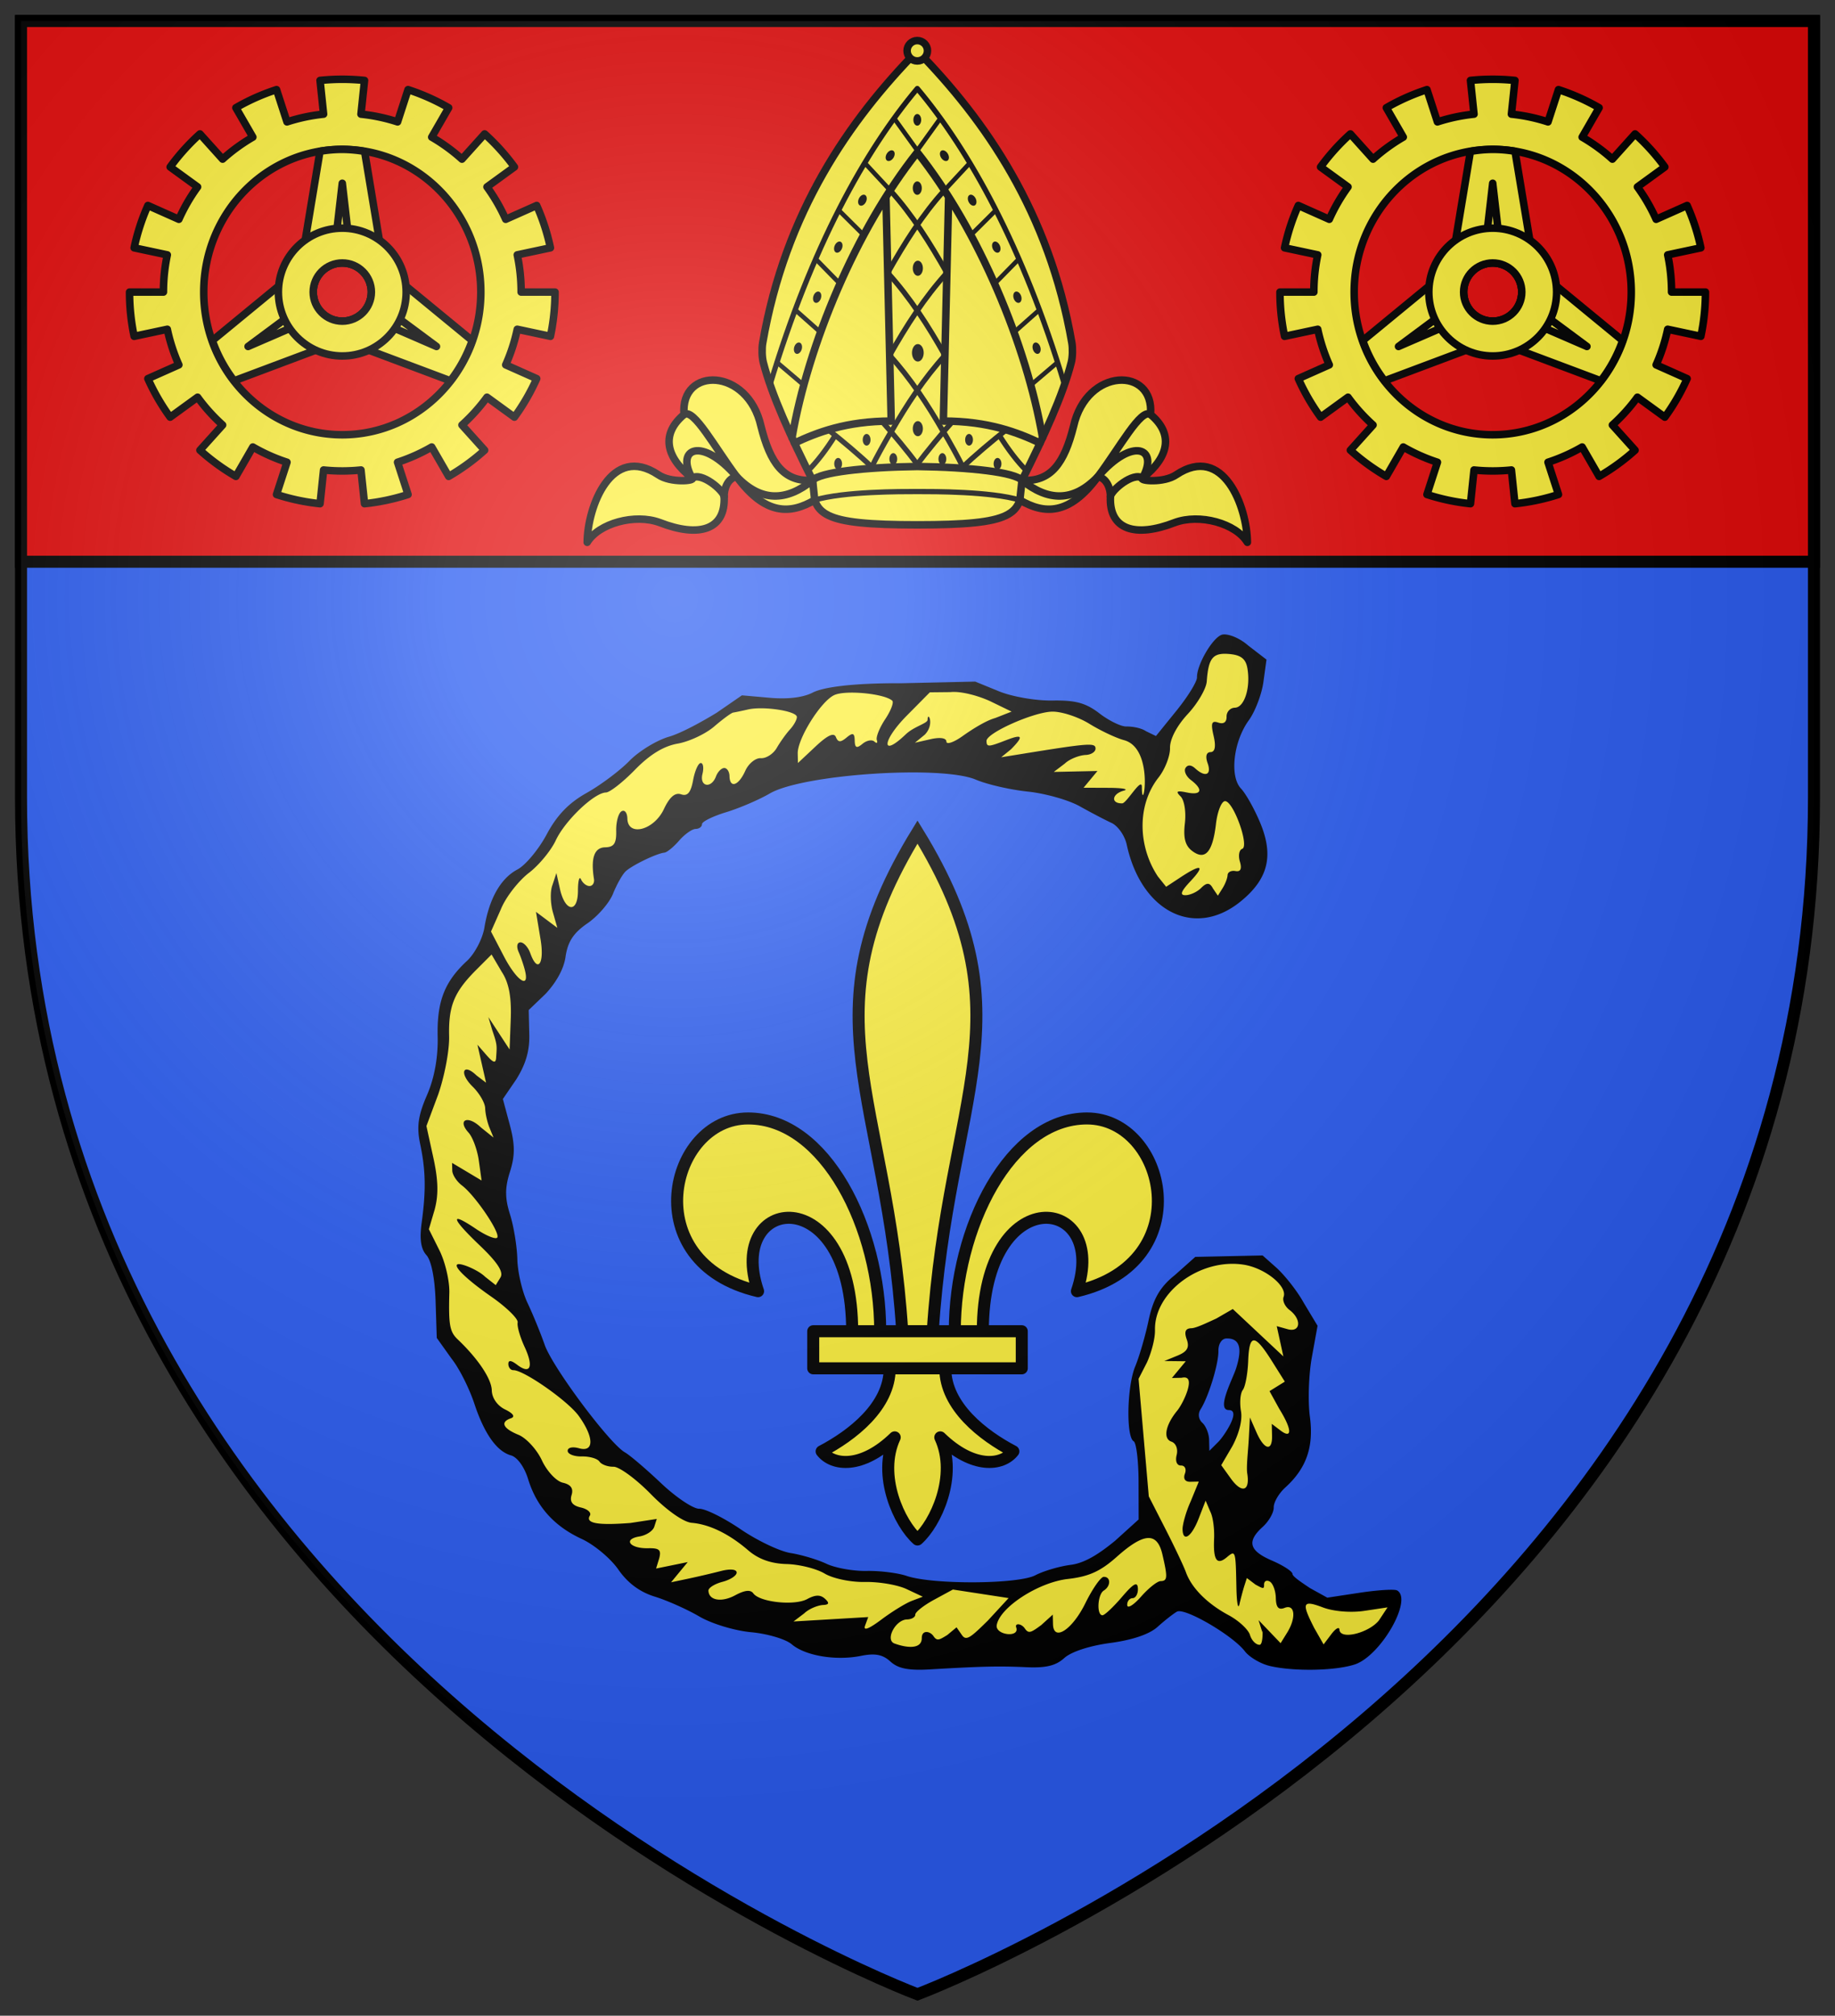
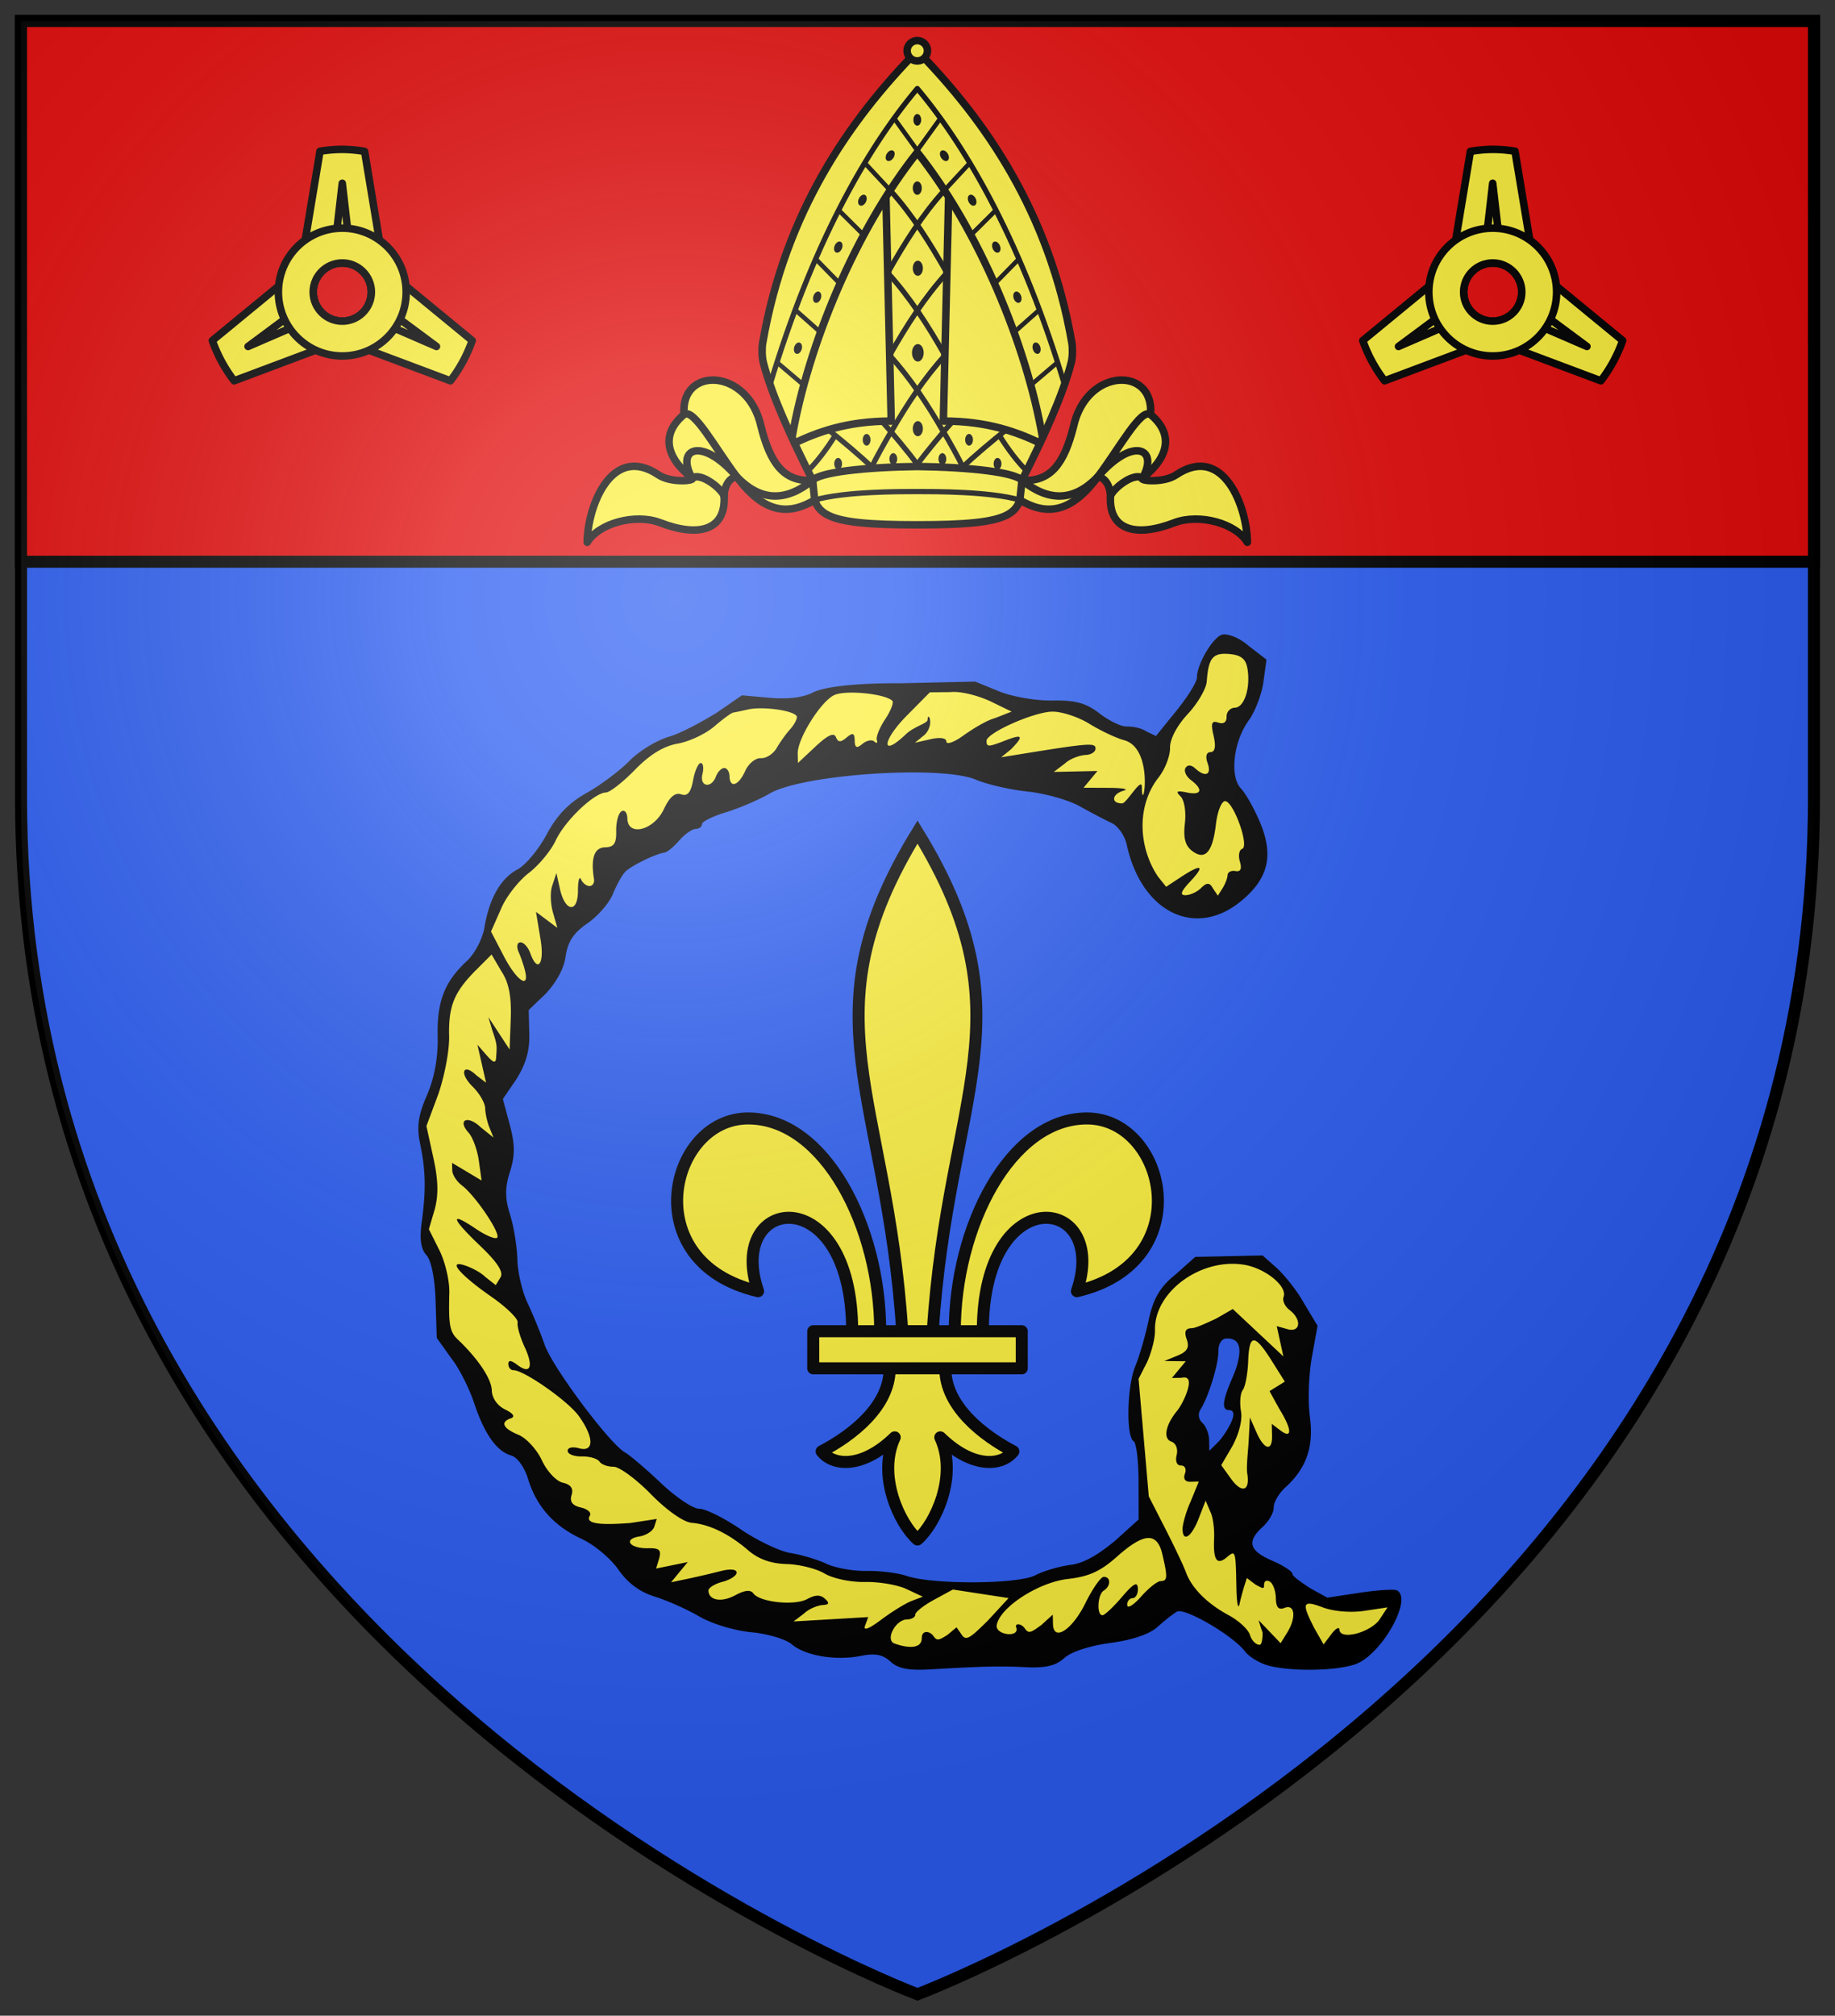
<svg xmlns="http://www.w3.org/2000/svg" xmlns:xlink="http://www.w3.org/1999/xlink" height="671.027" width="611">
  <rect width="100%" height="100%" fill="#333333" stroke="none" />
  <defs>
    <radialGradient id="d" cx="-80" cy="-80" gradientUnits="userSpaceOnUse" r="405" gradientTransform="translate(-.833 -26.163)">
      <stop offset="0" stop-color="#fff" stop-opacity=".31" />
      <stop offset=".19" stop-color="#fff" stop-opacity=".25" />
      <stop offset=".6" stop-color="#6b6b6b" stop-opacity=".125" />
      <stop offset="1" stop-opacity=".125" />
    </radialGradient>
    <path id="c" d="M-298.5-298.5h597V-40C298.5 246.2 0 358.39 0 358.39S-298.5 246.2-298.5-40Z" />
  </defs>
  <g transform="translate(.833 26.163)">
    <path d="M-298.5-298.5h597V-40C298.5 246.2 0 358.39 0 358.39S-298.5 246.2-298.5-40Z" style="fill:#2b5df2;stroke:#000;stroke-width:4;stroke-miterlimit:4;stroke-dasharray:none" transform="translate(304.667 279.337)" />
    <path d="M-298.5-298.5h597v180h-597z" fill="#e20909" stroke="#000" stroke-width="2.992" style="stroke-width:4;stroke-miterlimit:4;stroke-dasharray:none" transform="translate(304.667 279.337)" />
    <path style="fill:#fcef3c;fill-opacity:1;stroke:#000;stroke-width:4;stroke-linejoin:miter;stroke-miterlimit:4;stroke-dasharray:none" d="M299.58 417c-5.157-79.333-32.705-104.66 5.087-166.167 37.792 61.506 10.243 86.834 5.087 166.167z" />
    <path style="display:inline;fill:#fcef3c;stroke:#000;stroke-width:4;stroke-linejoin:round;stroke-miterlimit:4;stroke-dasharray:none" d="M269.95 417h69.434v12.354h-69.435zm25.462 12.354c0 12.716-12.607 22.38-22.666 27.646 3.692 4.775 13.356 5.979 24.333-4.667-5.943 12.793 1.632 28.784 7.588 34 5.955-5.216 13.53-21.207 7.587-34 10.977 10.646 20.641 9.442 24.334 4.667-10.06-5.265-22.667-14.93-22.667-27.646zM292.246 417c0-34.629-18.352-70.833-44-70.833-26.347 0-37.522 47.973 3.333 57.5-10.953-32 31.333-37.395 31.333 13.333zm24.842 0c0-34.629 18.352-70.833 44-70.833 26.346 0 37.521 47.973-3.334 57.5 10.954-32-31.333-37.395-31.333 13.333Z" />
    <path style="fill:#fcef3c;fill-opacity:1;stroke:none;stroke-width:3;stroke-linejoin:round" d="M407.143 190.582c-1.534.011-3.24.29-4.11.9-1.583 1.11-2.922 5.363-2.94 8.12-.015 2.557-2.43 7.004-6.84 11.996-2.963 3.355-5.179 7.916-5.587 11.65-.36 3.288-1.021 4.904-3.916 9.32a32.674 32.674 0 0 0-3.01 5.764l.285-.89c.724-2.253.1-8.435-1.045-11.47-1.556-4.128-2.961-5.329-8.24-7.464-2.5-1.011-6.188-2.789-8.197-3.947-4.818-2.78-10.378-4.668-13.938-4.668-3.542 0-9.563 1.899-15.636 4.855-5.054 2.46-8.016 4.495-7.172 6.695.784 2.043 2.707 1.558 7.445-.136 1.182-.423 1.795-.564 2.477-.737-.358.417-.637.774-1.254 1.39-1.592 1.593-4.747 4.667-1.692 4.667.229 0 6.048-.86 12.735-1.897 10.568-1.637 14.88-2.047 16.158-1.71-.083.25-.683.949-2.42 1.187-2.932.402-6.083 1.952-8.574 4.162l-4.09 3.631 9.898-.35c2.014-.07 3.63-.087 4.885-.078-.309.384-.547.698-.933 1.15l-3.637 4.257 8.088.066a54.5 54.5 0 0 1 5.117.262c-1.526 1.066-2.432 2.414-1.242 3.847 1.816 2.188 4.095.874 6.967-2.396a40.377 40.377 0 0 1 1.738-1.858l.039 1.657 2.055.297c-2.257 5.943-2.5 12.223-.649 18.82.74 2.633 3.96 8.805 5.596 10.66l1.736 1.965 5.584-3.54c1.68-1.064 2.246-1.255 3.18-1.732-.362.449-.524.723-1.053 1.319-2.363 2.66-3.902 4.658-2.69 5.87 1.535 1.535 5.208-.09 7.852-2.296 1.275-1.064 1.238-1.127 2.344.545.688 1.039 1.468 2.361 2.262 2.361.471 0 .858-.374.953-.482.732-.836 2.627-4.547 2.924-5.783.387-1.615.648-1.75 1.781-1.75 2.897 0 3.181-1.331 2.518-4.688-.365-1.843-.318-1.892.406-2.871 1.045-1.414 1.22-2.331.91-4.193-.857-5.137-4.339-12.878-6.86-13.364-2.306-.444-3.366 3.165-4.402 9.022-1.01 5.713-2.198 8.226-3.312 8.619-.616.217-1.638-.113-3.317-1.65l-1.416-1.3-.22-6.622c-.214-6.408-.345-7.53-1.506-9.1-.03-.04-.041-.067-.07-.107.434.022.813.032 1.35.086 2.274.228 4.195.296 4.733-1.077.495-1.261-.724-2.705-2.386-4.463-2.37-2.506-2.238-3.033-1.823-3.255.128-.069.33-.142 1.858.879 1.193.797 2.867 1.556 3.76 1.437 1.986-.265 1.95-1.628 1.545-5.738-.097-.985-.119-.883.609-1.239.68-.332 1.446-.685 1.703-1.656.178-.673.066-1.648-.111-3.207-.334-2.937-.465-4.246-.373-4.806l.06-.006c.136-.01.282-.013.469-.02.915-.032 1.88-.081 2.234-.125 1.075-.132 1.628-1.746 1.948-2.941.419-1.567.415-1.53 1.744-1.928 2.852-.855 4.142-2.97 4.982-7.088.687-3.365.352-7.981-.92-9.922-.515-.787-1.809-1.759-2.802-2.174-1.242-.519-2.985-.744-4.545-.732zm-98.659 12.711-6.19 6.33c-5.673 5.802-7.655 8.263-8.425 10.805-.428 1.414 0 2.427 1.606 2.427 1.392 0 3.053-1.206 6.115-3.904.912-.804 2.752-2.004 4.094-2.662.57-.28 1.136-.664 1.673-1.045-.227 1.256-.809 2.462-2.05 3.346-.816.58-2.474 1.754-1.42 2.808.618.619 2.42.146 3.97-.224 3.805-.908 4.98-.707 5.52-.112 1.655 1.83 3 1.134 8.264-2.283 4.523-2.936 7.321-4.367 11.517-5.904l5.4-1.979-7.27-3.498c-6.557-3.155-10.512-4.105-17.202-4.105zm-27.779.281c-1.738.137-3.408.464-4.414.985-3.317 1.715-9.205 9.791-11.375 15.336-.57 1.458-1.047 3.835-1.047 5.267v4.793l5.578-5.088c5.03-4.586 6.673-5.47 7-5.299.022.012.122.084.276.371 1.109 2.073 2.77 1.73 5.101.147.368-.25.637-.41.871-.533a6.6 6.6 0 0 1 .03.636c0 3.069 1.962 3.806 4.457 1.961.893-.66 1.262-.749 2.27-.586 1.626.264 3.254-.007 2.538-1.87l.057.322a.08.08 0 0 1 .002-.01c0-.005 0-.01.002-.016 0-.007.004-.016.006-.025l.008-.034.012-.046.013-.06c.259-.948 1.271-3.303 2.582-5.882 2.904-5.714 3.425-6.692 1.77-7.902-2.721-1.99-10.52-2.877-15.737-2.467zm-27.055 5.137c-1.735-.064-3.457 0-4.855.238-5.591.956-6.914 1.523-10.947 4.727-4.288 3.405-8.853 5.71-13.473 6.83-5.238 1.27-8.499 3.335-14.896 9.26-3.165 2.93-6.711 5.74-7.553 6.138-1.118.529-3.003 1.422-4.188 1.987-4.646 2.212-11.61 9.784-14.927 16.09-1.024 1.945-3.136 4.46-7.325 8.675-6.862 6.908-8.633 9.356-11.611 16.073l-2.316 5.224 3.398 6.485c1.75 3.34 3.997 7.036 5.092 8.294.876 1.007 1.803 1.797 2.5 2.084 1.824.752 2.724-.777 2.54-2.654-.098-1.015-.794-3.52-1.54-5.726-1.09-3.225-1.028-3.642-.908-3.805.01-.014.697.056 2.365 3.402.743 1.491 1.508 2.625 2.152 3.149 1.684 1.368 2.937-.089 3.196-2.059.232-1.775.047-4.828-.588-8.777-.384-2.386-.526-3.421-.69-4.545.368.255.711.484 1.143.81 1.561 1.182 3.04 2.2 3.642 2.356.125.032.665.145 1.09-.28.655-.654.136-2.409-.281-3.845-1.215-4.18-1.31-7.283-.418-10.6.086.33.113.38.219.795 1.285 5.05 2.434 7.559 4.777 7.559 2.24 0 3.203-2.55 3.203-5.502 0-.964.117-2.157.242-2.944l.178.157c1.86 1.632 4.538 2.103 4.818-.364.066-.58.022-2.402-.037-4.511-.143-5.17 1.014-6.635 3.893-6.635 2.558 0 3.466-2.447 3.805-6.776.245-3.142.716-4.426 1.234-4.966.178.29.369.678.502 1.466.473 2.802 1.715 4.149 4.342 4.149 3.946 0 7.281-2.64 9.695-7.168 2.002-3.756 2.88-4.297 4.856-4.223 2.127.08 2.927-.162 3.761-1.795.425-.832.986-2.646 1.285-4.062.272-1.286.64-2.049.993-2.854.006.18.03.26.03.463 0 3.246.466 5.026 2.667 5.026 1.631 0 2.871-1.518 4.002-3.75.809-1.598 1.622-1.77 1.74-1.672.033.027.482.891.68 1.892.291 1.474.929 2.747 2.115 3.03 1.652.394 3.206-1.351 4.467-3.82 1.377-2.7 3.1-4.145 5.078-4.589 3.231-.723 4.513-1.803 7.1-5.552a939.15 939.15 0 0 1 3.816-5.49c.897-1.276 1.805-2.787 1.805-3.504 0-2.499-6.716-3.7-11.868-3.891zm-90.578 82.432c-.586-.196-1.134.165-1.375.336-2.029 1.435-9.104 9.217-10.677 11.855-2.07 3.47-3.118 7.65-3.118 12.266 0 7.964-1.674 16.383-5.24 26.16l-2.469 6.763 1.836 9.03c1.584 7.796 1.726 9.037 1.5 13.285-.165 3.1-.628 5.863-1.336 8.084l-1.254 3.935 2.418 5.092c3.486 7.343 4.108 10.09 4.485 19.858.219 5.677.544 9.11 1.094 10.097.49.88 2.423 3.086 4.449 5.237 5.52 5.86 8.019 9.958 8.504 13.498.45 3.29 1.88 5.28 5.097 7.338.704.45 1.236.858 1.67 1.21-.081.047-.144.096-.234.14-1.142.546-1.899 1.439-1.899 2.689 0 1.552 1.164 2.38 3.846 3.875 3.619 2.016 6.185 4.596 8.018 8.027 2.296 4.297 4.575 6.826 7.771 8.35l2.088.996.11 1.95c.19 3.356.762 4.341 3.572 5.243 2.196.705 2.578 1.376 2.47 1.805-.248.991.049 2.063.846 2.724 1.623 1.347 9.585 1.341 16.309.436a115.55 115.55 0 0 1 4.242-.5c.214-.02.354-.028.533-.043-.022.056-.025.086-.05.146-.312.744-.697 1.436-1.042 1.817-.168.186-1.506.884-2.89 1.281-1.46.418-3.085 1.015-3.559 1.395-.493.394-.865.924-.83 1.64.097 1.993 3.398 2.985 6.633 2.985 1.214 0 2.499.239 2.73.363.274.146.63 1.364-.062 3.183-.285.75-.67 1.978.006 2.653.368.368.655.325.77.334.668.053 2.862-.313 5.238-.824.932-.201 1.55-.313 2.293-.458-.28.35-.488.63-.815 1.026-1.254 1.517-2.322 2.902-2.531 3.42-.042.104-.35.636.224 1.21.803.804.92.313 1.028.3.97-.119 4.927-.973 9.658-2.059 7.693-1.766 9.51-1.971 10-1.748l.055.027c-.015.015-.023.026-.04.041-.379.355-1.113.793-2.285 1.27-6.148 2.5-8.197 4.19-5.677 6.974 1.675 1.852 5.292 1.477 9.56-.232 1.864-.746 3.464-1.284 3.535-1.309l.041.022a8.138 8.138 0 0 1 1.178.836c3.647 3.068 13.996 4.05 18.846 1.912 2.683-1.183 3.833-1.076 4.732-.238.088.082.162.155.233.226-.142.034-.238.066-.436.102-1.066.193-2.835.808-3.93 1.36-1.718.864-5.063 3.248-5.666 4.138-.119.176-.53.868.092 1.49.893.892.788.321.899.322.997.011 5.395-.22 10.642-.55 7.11-.448 10.396-.675 11.834-.63-.148.554-.338 1.204-.459 1.518-.133.347-.35.937.018 1.526.98 1.565 3.59-.33 8.586-3.657 3.402-2.265 7.413-4.603 8.803-5.166l4.94-1.996-5.276-2.664c-4.262-2.148-8.35-2.967-16.825-3.515-6.734-.437-8.263-.798-14.347-3.391-2.96-1.262-5.601-1.79-13.035-2.701-4.716-.578-6.604-1.42-11.963-5.457-5.602-4.22-10.397-6.618-15.389-7.625-5.575-1.125-7.5-2.351-16.127-10.504-5.76-5.444-9.36-7.958-12.62-8.567-1.117-.208-2.72-.866-3.589-1.468-1.504-1.042-3.102-1.503-5.793-1.805-2.967-.333-3.854-.72-4.176-.887.475-.128 1.2-.21 2.448-.023 3.116.467 4.755-.487 4.755-3.414 0-2.505-2.638-7.416-5.296-10.373-4.223-4.697-16.031-12.852-20.334-13.979-.997-.26-1.34-.58-1.49-.844.252.123.52.26.939.538 1.098.727 2.574 1.449 3.441 1.54.56.06 1.133-.018 1.633-.454 1.396-1.217.643-4.245-1.094-8.813-1.046-2.75-1.84-5.483-1.84-6.076 0-2.633-3.59-6.126-10.332-11.088-4.444-3.271-7.995-6.365-9.386-8.012.337.073.65.128 1.136.315 1.751.67 4.08 1.981 6.344 3.716 3.055 2.342 4.057 2.979 5.291 1.291 1.262-1.724 1.508-3.603.7-5.554-.462-1.114-3.862-4.962-7.577-8.817-1.984-2.058-3.024-3.253-4.244-4.61.37.217.46.218.916.5 5.236 3.231 8 4.785 9.395 3.76.564-.413.685-1.033.685-1.536 0-2.67-5.455-10.575-10.777-16.23-1.8-1.913-3.292-3.739-3.781-4.552l-.03-.05-.021-.04-.018-.03-.012-.024c-.016-.032.02.194.02.195-.003-.368-.122-.919-.217-1.433.78.365 1.82.941 3.54 1.984 2.093 1.27 3.98 2.324 4.581 2.49.11.03.528.322 1.117-.267.395-.395.352-.831.354-1.012.019-1.63-.957-7.473-1.623-9.777-.743-2.57-1.959-5.097-3.322-6.846-.5-.64-.667-1.24-.657-1.58l.002-.033c.857.023 1.814.483 4.842 2.859 1.29 1.012 2.449 1.873 2.865 2.059.084.037.526.514 1.24-.215.456-.464.304-.88.296-.944-.078-.576-.517-1.898-1.077-3.54-.607-1.782-1.082-3.831-1.091-4.39-.04-2.488-1.677-5.507-4.448-8.673-2.217-2.533-2.509-3.598-2.507-3.87.642.242 1.603.882 3.22 2.2 1.129.92 3.733 3.063 3.733.5 0-.454-.573-2.99-1.244-5.982-.21-.937-.344-1.65-.499-2.432 1.086 1.275 2.409 2.601 3.27 2.601 2.803 0 2.591-4.277 1.18-9.554.085.128.084.12.17.25l4.752 7.168.544-6.965c.88-11.297.077-16.819-3.56-23.102-1.28-2.212-2.6-4.384-3.35-4.634zm247.565 102.685c-7.986-.32-14.924 2.312-20.908 7.91-4.46 4.172-6.43 8.37-7.047 14.883-.47 4.964-1.31 7.84-3.711 12.688l-1.694 3.423 1.715 19.772 1.71 19.674 5.913 11.959c3.204 6.476 6.442 13.16 7.17 14.802 1.893 4.266 6.916 9.228 12.68 12.71 5.15 3.11 6.88 4.672 7.98 6.857.544 1.08 1.195 2.246 1.563 2.705.502.627 1.394.986 2.164.986 2.13 0 2.559-2.796 2.055-5.42.385.4.698.71 1.123 1.166l4.33 4.655 2.422-4.002c2.163-3.576 3.174-6.716 2.357-8.866-.66-1.736-1.5-1.903-3.748-1.787l-1.31.069-.182-.975c-.192-1.029-.473-2.67-.625-3.648-.414-2.663-2.596-5.425-4.574-3.783-.421.349-.732.88-.899 1.453-.42-.166-1.004-.48-1.836-1.04-1.145-.769-2.664-1.734-3.517-1.206-.637.393-1.263 2.676-1.866 4.984-.204-5.06-.495-10.959-.76-12.479-.035-.205-.075-.591-.386-.902-.877-.876-2.465.076-3.494.79-1.885 1.305-2.11 1.07-2.244.81-.102-.198-.429-3.05-.575-6.29-.198-4.41-.535-6.768-1.34-8.917-.557-1.49-1.252-3.106-1.824-3.46-1.483-.916-2.498 1.852-3.205 3.79-1.196 3.28-2.777 6.084-3.736 6.988l-.006.006a1.288 1.288 0 0 1-.272-.375c-.404-.887.617-5.337 3.098-11.22.817-1.939 1.346-3.26 1.566-4.112.564-2.172-.718-2.73-2.304-2.332-1.272.32-1.737-.01-1.737-1.752 0-2.074-.268-2.872-1.898-3.656-.653-.314-.706-.216-.74-1.834-.07-3.34-.551-5.133-2.438-5.992-1.652-.753-1.52-3.094 2.295-8.858 2.74-4.14 4.607-8.667 3.91-10.863-.478-1.508-1.614-1.686-3.927-1.686h-.319l.684-.8c1.2-1.406 2.433-2.87 2.433-3.518 0-1.094-1.484-1.245-2.964-1.287 3.543-1.785 4.518-3.33 3.474-6.73-.493-1.606-.26-1.967 1.34-2.223 1.303-.209 4.636-1.658 7.732-3.229 2.374-1.204 4.4-2.183 5.295-2.574 1.174.982 4.28 3.815 7.815 7.145 3.987 3.755 7.303 6.716 8.205 7.142.319.15 1.647.51 1.617-.98-.007-.345-.443-2.639-.94-4.836a54.827 54.827 0 0 1-.548-2.74c.408.07.819.14 1.334.255 2.172.486 3.217.62 4.246-.234 2.28-1.893.88-4.844-2.397-8.037-1.122-1.094-1.21-1.29-1.21-3.035 0-4.277-2.993-7.367-8.932-10.153-2.844-1.334-4.221-1.635-8.113-1.79zm6.304 25.434c-1.094-.164-1.964.39-2.369 1.437-.257.667-.573 3.341-.802 6.07-.501 5.968-.833 7.62-1.688 9.264-.668 1.285-.83 3.113-.758 6.703.115 5.704-.691 8.621-3.959 14.211-2.344 4.01-2.628 4.56-1.54 6.41.497.848 1.929 2.658 3.21 4.098 1.677 1.884 2.931 2.97 4.244 2.783 1.934-.276 1.92-1.454 2.194-8.457.156-4.01.45-9.188.65-11.498l.025-.289.08.174c1.877 4.036 3.669 6.619 5.745 5.822 1.558-.598 1.984-3.863 1.65-6.133.214.153.395.276.674.487 1.06.801 2.568 1.615 3.402 1.615.456 0 1.027-.096 1.43-.66.906-1.268-.374-3.765-3.14-8.91-1.43-2.66-2.44-4.565-2.698-5.053.377-.296.915-.667 1.55-1.059 1.623-.998 3.102-2.129 2.6-3.435-.544-1.42-6.688-10.664-7.96-12.016-.77-.818-1.691-1.437-2.54-1.564zM382.29 484.99c-2.843-.46-6.384 1.74-11.287 5.864-5.562 4.677-9.123 6.385-15.541 7.496-8.525 1.474-16.003 4.99-21.326 10.09-4.324 4.142-5.542 8.308-1.57 9.908 2.974 1.198 5.787.298 5.958-2.498.2.081.429.145 1.061.677.803.676 1.873 1.428 2.639 1.428 1.253 0 4.96-2.73 6.416-4.295l.078-.082c0 .075.004.138.004.219 0 2.87 1.415 5.053 3.888 4.314 2.424-.723 6-5.003 8.522-9.605 3.666-6.689 5.3-8.665 5.824-8.658 0 0 .073.033.194.154.48.481.698.54-.918 2.475-1.886 2.257-2.72 5.035-2.155 7.613.25 1.14.943 2.209 2.184 2.209 1.046 0 3.733-2.549 6.336-5.277 1.878-1.97 3.473-3.421 4.408-4.153l.002.047c0 1.098-.527 1.845-1.768 2.285-1.935.687-2.143 4.27.07 4.27.86 0 3.12-2.074 5.38-4.252 2.611-2.518 4.499-3.882 5.054-4.004 2.885-.634 3.019-2.477 2.057-7.32-1.021-5.143-2.497-8.418-5.51-8.905zm-66.113 17-4.936 2.713c-2.752 1.514-5.812 3.668-7.347 5.193-1.68 1.67-2.6 2.166-2.967 2.166-2.548 0-5.944 3.753-5.944 6.37 0 2.583 1.053 3.482 3.918 4.154 4.452 1.044 8.102.202 8.102-3.092 0-.643.709-1.373.797-1.457l.025.018c.343.22.832.594 1.33 1.031l2.121 1.863 2.534-1.254c1.113-.55 2.607-1.6 3.308-2.345l.295-.313.695.828c2.87 3.417 4.58 2.301 11.538-4.836 2.881-2.955 5.264-5.479 5.816-6.195.061-.08.297-.105.297-.768 0-1.035-.752-1.036-.858-1.07-.952-.305-4.666-.923-9.209-1.596zm119.676 5.026c-.705-.105-1.355-.23-1.97.13-.745.437-.778 1.256-.778 1.815 0 1.508 2.446 6.832 4.652 10.596l2.014 3.44 2.787-3.524c.855-1.082 1.394-1.73 1.8-2.098l.086-.074c.055.063.112.13.186.228 1.04 1.38 1.911 1.48 4.394 1.274 4.06-.337 8.192-2.573 10.602-5.754.984-1.3 1.993-2.71 1.996-3.399.009-1.546-2.17-1.337-3.445-1.16-1.173.163-4.603.432-7.58.586-4.68.243-5.696.158-9.102-.748-2.21-.587-4.715-1.174-5.642-1.312z" />
    <path style="fill:#000;stroke:none;stroke-width:1" d="M421.903 528.413c-3.025-.718-6.736-2.915-8.248-4.884-4.079-5.315-20.056-14.623-22.611-13.174-1.22.692-4.12 2.972-6.443 5.066-2.723 2.453-8.314 4.357-15.725 5.355-6.944.934-13.015 2.92-15.324 5.01-2.839 2.57-6.11 3.358-12.694 3.058-9.076-.415-14.846-.283-31.97.728-7.19.425-10.67-.26-13.23-2.602-2.578-2.358-5.115-2.847-9.828-1.896-8.368 1.688-18.54-.02-23.06-3.873-2-1.704-8.073-3.505-13.498-4.002-5.488-.503-13.131-2.82-17.233-5.223-4.054-2.376-10.738-5.358-14.853-6.626-4.993-1.539-9.03-4.538-12.133-9.014-2.558-3.689-8.041-8.272-12.184-10.183-9.201-4.246-15.048-10.767-17.853-19.913-1.252-4.083-3.6-7.322-5.744-7.923-4.694-1.316-8.866-7.225-12.178-17.25-1.458-4.414-4.679-11.263-7.574-14.933l-4.924-6.908-.395-12.32c-.243-7.552-1.424-13.452-3.053-15.247-1.84-2.027-2.327-5.33-1.584-10.742 1.478-10.765 1.352-17.485-.49-26.222-1.213-5.749-.698-9.468 2.25-16.251 2.487-5.723 3.735-12.572 3.57-19.602-.271-11.607 2.293-18.207 9.76-25.12 2.582-2.39 5.193-7.374 5.804-11.077 1.598-9.683 5.42-16.407 11.004-19.36 2.678-1.417 7.053-6.663 9.724-11.659 3.425-6.407 7.35-10.482 13.325-13.832 4.658-2.613 11.06-7.408 14.229-10.657 3.168-3.25 9.093-6.87 13.166-8.045 4.073-1.175 11.025-5.011 15.854-7.956l8.448-5.821 9.3.82c5.982.528 11.07-.092 14.267-1.737 3.387-1.744 12.78-3.187 29.542-3.108l24.575-.55 7.92 3.24c4.394 1.796 12.31 3.161 17.784 3.066 7.702-.134 11.131.802 15.637 4.269 3.175 2.441 7.206 4.408 8.96 4.37 1.752-.037 4.852.406 6.529 1.553l3.343 1.62 6.863-8.479c3.775-4.663 6.837-9.638 6.804-11.055-.095-4.063 4.991-12.906 8.132-14.137 1.605-.629 5.7.717 8.93 3.555l6.074 4.672-1.027 7.464c-.565 4.105-2.757 9.848-4.87 12.762-5.118 7.054-6.436 18.651-2.583 22.716 1.612 1.7 4.485 6.821 6.384 11.381 4.593 11.023 2.66 18.757-6.554 26.225-15.25 12.36-33.035 3.45-37.894-18.987-.644-2.971-2.918-6.208-5.055-7.193-2.136-.984-6.916-3.487-10.622-5.561-3.706-2.074-11.472-4.265-17.257-4.867-5.785-.602-13.553-2.386-17.262-3.963-11.527-4.9-57.66-1.813-68.643 4.594-3.584 2.09-10.138 4.9-14.566 6.244-4.428 1.343-8.035 3.133-8.015 3.978.02.844-.936 1.556-2.124 1.582-1.188.025-3.657 1.775-5.488 3.888-1.83 2.113-4.035 3.914-4.899 4.002-2.63.27-10.89 4.272-12.955 6.278-1.07 1.039-2.94 4.374-4.158 7.412-1.218 3.038-5.053 7.47-8.521 9.85-4.658 3.195-6.564 6.12-7.29 11.185-.608 4.25-3.335 8.727-6.619 12.263l-5.637 5.405.192 8.226c.134 5.728-1.383 10.1-4.302 14.81l-4.495 6.583 2.303 8.593c1.758 6.558 1.772 10.26.058 15.63-1.697 5.317-1.696 8.78.01 14.173 1.239 3.925 2.34 10.653 2.446 14.95.106 4.296 1.629 10.834 3.383 14.529 1.754 3.695 4.33 9.979 5.725 13.965 2.625 7.505 21.606 32.928 26.732 35.806 1.603.9 7.005 5.507 12.005 10.238 5 4.731 10.73 8.567 12.732 8.525 2.003-.043 8.198 3.025 13.766 6.817 5.569 3.793 13.068 7.359 16.665 7.925 3.597.566 8.965 2.174 11.927 3.573 2.962 1.398 8.977 2.47 13.366 2.383 4.39-.089 10.383.656 13.319 1.652 8.667 2.943 37.081 2.802 42.851-.21 2.744-1.434 8.066-2.998 11.825-3.476 4.559-.58 9.223-3.492 14.71-7.987l7.872-7.118-.028-12.561c-.016-6.909-.747-12.965-1.626-13.46-2.568-1.443-2.24-18.259.483-24.85 1.375-3.326 3.373-10.173 4.44-15.215 1.432-6.766 3.468-11.046 8.766-15.247l6.826-6.078 11.206-.24 11.207-.24 4.515 4.01c2.484 2.205 6.758 7.39 9.15 11.706l4.633 7.696-1.905 10.498c-1.048 5.775-1.342 14.663-.653 19.753 1.354 10.007-1.144 17.208-8.18 23.58-2.16 1.957-3.896 4.945-3.856 6.64.04 1.697-1.609 4.607-3.664 6.468-5.392 4.883-4.538 7.955 3.125 11.252 3.71 1.596 6.76 3.583 6.78 4.415.02.833 2.806 2.698 5.817 4.71l5.781 3.197 10.839-1.645c5.96-.904 11.54-1.25 12.399-.767 5.322 2.992-5.447 21.814-14.1 24.642-6.556 2.143-20.37 2.382-28.35.49zm-2.394-11.155-1.279-4.08 3.673 3.837 3.672 3.836 2.16-3.48c3.098-4.993 2.642-9.636-.814-8.282-2.037.799-2.865-.126-2.939-3.285-.056-2.417-.973-4.885-2.036-5.482-1.063-.598-1.91-.117-1.882 1.069.037 1.613-.422 1.239-2.84-.037l-2.89-2.193-.807 2.505c-.443 1.377-1.185 4.155-1.649 6.173-.463 2.017-.924-.437-1.023-5.454-.249-12.539-.261-12.576-3.235-10.105-3.283 2.728-4.515.917-4.194-6.164.137-3.014-.286-7.176-1.286-9.099l-1.535-3.617-2.323 5.982c-2.38 6.128-5.254 8.022-5.359 3.532-.032-1.383 1.029-5.572 2.672-9.184l2.731-6.67-2.826.06c-1.728.038-2.424-1.01-1.792-2.7.572-1.526-.01-2.737-1.3-2.71-1.368.03-1.968-1.418-1.45-3.5.506-2.04-.242-3.938-1.758-4.457-2.828-.97-1.984-5.509 1.91-10.267 1.255-1.533 2.827-4.647 3.493-6.92.924-3.152.38-4.61-2.011-4.064l-3.222.07 2.31-2.788 2.31-2.788-3.574-.039-3.573-.04 4.383-1.79c3.271-1.338 4.053-2.714 3.083-5.427-.903-2.526-.435-3.653 1.534-3.695 1.559-.034 5.139-1.78 8.32-3.232l5.486-3.17 8.421 7.892 8.421 7.892-1.104-5.041-1.104-5.042 3.583 1.005c4.354 1.22 4.817-3.24.663-6.39-1.54-1.168-2.422-3.126-1.963-4.353 1.327-3.545-6.167-9.599-13.267-10.716-14.41-2.269-29.855 9.108-29.558 21.775.068 2.911-1.272 7.69-2.67 10.757l-2.792 5.464 1.701 19.567 1.7 19.567 5.538 10.833c3.046 5.958 6.124 12.463 6.84 14.456 1.864 5.19 7.101 10.45 14.183 14.246 3.378 1.81 6.586 4.783 7.13 6.605.544 1.822 1.985 3.291 3.203 3.265 1.375-.03.935-6.772.935-4.127zm25.644-.946c.202 3.649 9.943 1.065 13.178-3.075l2.848-4.31-7.715 1.159c-4.508.677-10.252.201-13.819-1.145-6.924-2.612-7.101-1.444-2.89 6.836l3.13 5.485 2.581-3.416c1.42-1.88 2.629-2.57 2.687-1.534zm-139.062 2.833c0-2.802 2.738-2.35 3.888-.657 1.176 1.733 1.907 1.305 4.598-.35l3.092-2.57 1.794 2.582c1.433 2.062 2.893.831 8.667-4.866l6.874-7.449-9.276-1.423-9.275-1.423-6.282 3.413c-3.455 1.877-6.265 4.104-6.245 4.95.02.845-1.221 1.564-2.757 1.597-3.853.082-7.365 6.85-4.157 8.011 4.328 1.566 9.079 1.904 9.079-1.815zm31.446-3.52c-.55-1.58 1.737-1.34 2.865.322 1.277 1.882 2.115 1.332 5.458-1.117l3.85-3.487.075 3.153c.14 5.973 6.39 1.95 10.76-6.926 2.372-4.82 5.131-8.78 6.13-8.802 2.396-.051 2.408 3.078.019 4.563-2.094 1.301-2.453 8.266-.424 8.223.71-.015 3.616-2.747 6.458-6.07 3.91-4.576 5.203-5.268 5.318-2.853.084 1.755-.706 3.21-1.755 3.232-1.048.023-1.855 1.067-1.793 2.32.063 1.254 2.138-.023 4.612-2.836 2.474-2.814 5.397-5.136 6.496-5.16 2.322-.049 2.399-1.199.598-8.91-1.748-7.489-6.12-7.255-15.178.812-5.44 4.846-9.298 6.592-16.329 7.39-9.746 1.108-22.574 9.413-23.645 15.308-.615 3.388 7.717 4.373 6.486.838zm-34.78-8.856 3.677-1.392-5.417-2.543c-2.98-1.399-9.21-2.462-13.847-2.362-4.703.1-10.636-1.136-13.42-2.798-2.745-1.638-8.448-3.064-12.674-3.17-5.167-.129-9.349-1.622-12.766-4.56-6.391-5.495-12.928-8.674-18.845-9.168-2.72-.227-8.278-4.137-13.594-9.562-4.946-5.048-10.544-9.145-12.44-9.105-1.897.04-3.998-.735-4.67-1.725-.67-.99-3.315-1.754-5.875-1.7-2.56.055-4.675-.776-4.7-1.847-.026-1.117 1.592-1.488 3.795-.871 5.076 1.422 5.016-3.68-.126-10.792-3.61-4.99-18.328-15.28-21.754-15.206-.891.02-1.642-.887-1.668-2.013-.032-1.4.888-1.338 2.912.198 4.455 3.379 5.574.695 2.486-5.964-1.513-3.262-2.548-6.907-2.3-8.1.247-1.192-3.72-5.073-8.817-8.624-10.325-7.194-14.653-12.233-8.96-10.434 1.892.598 5.207 2.144 6.961 3.857l3.52 2.768 1.574-2.564c1.103-1.796-.974-4.997-6.932-10.685-9.576-9.142-10.088-11.456-1.21-5.464 3.27 2.206 6.434 3.52 7.033 2.92 1.31-1.31-7.228-13.985-11.707-17.382-1.748-1.326-3.205-3.56-3.238-4.966l-.06-2.555 4.913 2.931 4.912 2.932-.915-6.587c-.503-3.622-2.045-7.832-3.426-9.354-3.847-4.237-.314-5.975 4.09-1.744l4.23 3.396-1.354-3.314c-.746-1.823-1.389-4.735-1.43-6.47-.04-1.736-1.919-4.968-4.175-7.183-4.639-4.556-3.155-8.007 1.26-3.741l3.213 2.437-1.44-6.322-1.44-6.322 3.034 3.478c2.263 2.596 3.074 2.81 3.197.845.244-3.914.448-4.152-1.24-8.993l-1.35-4.534 3.535 5.4 3.534 5.4.385-10.047c.264-6.914-.45-11.972-3.002-15.812l-3.385-5.764-5.045 5.048c-7.432 7.437-9.324 12.05-9.087 22.16.117 4.995-1.651 13.725-3.673 19.486l-3.885 10.406 2.331 10.659c1.681 7.686 1.674 12.444.407 17.172l-1.923 6.514 3.499 7.001c1.924 3.85 3.416 10.202 3.315 14.113-.28 10.826.116 13.027 2.809 15.588 6.767 6.435 11.236 13.124 11.325 16.954.06 2.539 1.846 5.097 4.436 6.353 2.673 1.295 3.431 2.413 1.976 2.912-3.685 1.263-2.736 3.387 2.467 5.522 2.619 1.075 6.13 4.902 7.804 8.504 1.682 3.622 4.792 6.948 6.957 7.44 2.68.61 3.605 1.908 2.93 4.11-.683 2.23.27 3.505 3.097 4.148 2.246.511 3.591 1.73 2.99 2.71-1.747 2.845 3.947 3.175 13.51 2.44l8.766-1.342-.823 2.58c-.453 1.42-2.693 2.886-4.979 3.258-5.52.897-3.192 4.045 2.895 3.914 3.8-.081 4.44.569 3.733 3.326l-1.05 3.429 5.27-1.075 5.268-1.076-2.777 3.365-2.776 3.365 5.689-1.197a298.587 298.587 0 0 0 10.903-2.545c3.09-.799 5.233-.598 5.258.491.024 1.012-2.09 2.4-4.697 3.087-2.607.685-4.722 2.003-4.7 2.928.076 3.286 4.34 4.027 8.926 1.55 3.155-1.703 5.088-1.906 6.004-.63 2.12 2.953 13.712 4.192 17.928 1.915 2.746-1.483 4.412-1.514 5.946-.11 1.54 1.408 1.365 1.98-.634 2.065-1.52.065-4.538 1.131-6.306 2.805l-3.542 2.687 12.438-.733 12.439-.733-1.046 2.84c-.683 1.853 1.195 1.16 5.411-1.998 3.551-2.66 8.11-5.462 10.133-6.228zm111.708-42.405c-.353-2.198.27-7.331.502-11.35l.384-7.31 2.19 4.973c2.604 5.916 5.329 6.454 5.175 1.034l-.09-3.872 2.913 2.21c3.793 2.878 4.024-.07-.415-7.215l-3.245-5.89 2.547-1.583 2.548-1.583-4.28-6.807c-5.785-9.2-7.566-9.215-7.916-.067-.162 4.25-.971 8.594-1.798 9.654-.826 1.06-1.096 4.251-.599 7.091.543 3.1-.757 7.63-2.836 11.552l-3.741 6.39 3.211 4.467c3.557 4.95 6.421 4.347 5.45-1.694zm-6.14-21.121c-4.3 0 1.298-10.344 2.417-13.852 2.193-6.87 1.164-10.08-3.202-9.986-1.57.033-2.72 1.819-2.68 4.164.07 4.312-3.271 15.241-5.947 19.452-.933 1.468-.69 3.282.596 4.46 1.193 1.09 2.216 3.638 2.256 5.659l.085 3.675 3.048-3.05c1.675-1.676 7.73-10.522 3.428-10.522zM174.01 297.094c-.415-1.748-1.383-4.602-2.151-6.343-.79-1.788-.534-3.182.586-3.206 1.09-.024 2.565 1.587 3.278 3.58 2.498 6.984 4.89 3.5 3.344-5.091l-1.435-8.64 3.556 2.662 3.556 2.662-1.468-5.143c-.807-2.83-1.006-6.977-.158-9.124l1.31-3.98 1.183 5.3c1.718 7.7 5.983 8.148 5.993.631 0-3.346.465-5.067 1.023-3.824.559 1.243 1.84 2.242 2.847 2.22 1.007-.021 1.668-1.062 1.469-2.313-1.12-7.021.099-10.497 3.71-10.575 2.95-.063 3.785-1.298 3.688-5.447-.069-2.951.72-5.891 1.755-6.534 1.034-.642 1.918.435 1.964 2.395.143 6.149 8.843 3.918 12.15-3.115 1.908-4.058 3.735-5.632 5.74-4.945 2.133.731 3.232-.558 3.995-4.687.579-3.133 1.723-5.71 2.542-5.728.82-.018 1.08 1.62.578 3.638-1.058 4.26 2.94 4.985 4.5.816.568-1.518 1.8-2.776 2.736-2.796.937-.02 1.732 1.195 1.767 2.7.098 4.178 3.028 3.198 5.248-1.756 1.09-2.432 3.426-4.33 5.19-4.218 1.764.113 4.146-1.423 5.294-3.413 1.148-1.99 3.133-4.76 4.412-6.157 1.28-1.396 2.309-3.264 2.288-4.15-.046-1.982-11.092-3.674-16.274-2.492-2.087.475-4.304.939-4.925 1.029-.622.09-3.474 2.18-6.338 4.643-2.865 2.463-8.324 5.024-12.131 5.691-4.688.82-9.288 3.634-14.245 8.715-4.027 4.126-8.369 7.525-9.648 7.552-3.91.084-13.64 9.36-16.713 15.932-1.597 3.416-5.614 8.281-8.926 10.813-3.312 2.531-7.642 7.914-9.335 12.072l-3.312 7.47 4.268 8.206c4.211 8.096 8.556 11.13 7.089 4.95zm225.062-27.623c1.843-1.845 2.868-1.943 3.96.11l1.647 2.426 1.582-2.51c.87-1.381 1.614-3.333 1.654-4.338.04-1.005 1.222-1.611 2.626-1.347 1.697.318 2.19-.735 1.473-3.139-.594-1.99-.254-3.9.754-4.246 2.493-.855-2.922-15.95-5.7-15.891-1.18.025-2.54 3.44-3.023 7.587-1.1 9.445-3.6 12.274-7.94 8.982-2.304-1.748-2.976-4.313-2.408-9.193.445-3.824-.183-7.724-1.443-8.964-1.73-1.702-1.263-1.993 2.083-1.297 4.943 1.03 5.587-.945 1.354-4.156-1.59-1.207-2.394-3.004-1.786-3.995.7-1.138 1.886-1.087 3.226.138 3.384 3.096 5.539 2.181 4.13-1.755-.8-2.24-.427-3.641.979-3.671 1.501-.033 1.848-1.872 1.02-5.417-.989-4.234-.658-5.164 1.566-4.402 1.757.602 2.794-.139 2.751-1.965-.037-1.612 1.202-2.959 2.755-2.992 3.18-.068 5.287-6.693 4.18-13.138-.538-3.127-2.151-4.402-6.003-4.742-5.508-.487-6.97 1.285-7.53 9.13-.173 2.416-3.022 7.304-6.331 10.862-3.634 3.905-5.973 8.377-5.904 11.288.061 2.651-1.654 7.07-3.812 9.82-7.43 9.466-6.693 23.295-.205 32.983l2.728 3.406 4.859-3.197c6.948-4.572 8.26-3.996 3.192 1.402-3.16 3.367-3.593 4.64-1.56 4.597 1.546-.033 3.853-1.102 5.126-2.376zm-19.693-33.643c0 10.44 4.55-12.77-5.958-15.597-2.64-.71-7.833-3.163-11.54-5.452-3.707-2.288-9.273-4.106-12.37-4.04-6.225.133-21.93 7.14-21.87 9.758.05 2.082.577 2.061 6.547-.258 5.612-2.18 5.87-1.292 1.626 3.026l-3.276 2.666 6.652-1.076c22.614-3.659 24.711-3.816 24.757-1.856.026 1.118-1.453 2.09-3.288 2.161-1.834.072-5.154 1.175-6.974 2.888l-3.639 2.758 7.272-.156 7.272-.156-2.31 2.787-2.31 2.788 8.342.033c4.589.018 6.85.44 5.025.939-3.982 1.087-4.37 4.311-.508 4.228 1.502-.032 6.55-9.02 6.55-5.441zm-101.886-16.625c.725 1.796 1.552 1.832 3.568.156 2.082-1.73 2.64-1.522 2.7 1.003.057 2.456.648 2.706 2.586 1.096 1.38-1.148 3.161-1.492 3.956-.764.795.727 1.164.506.82-.49-.344-.997.915-4.13 2.798-6.962s2.936-5.596 2.34-6.142c-2.578-2.358-15.533-3.617-19.301-1.876-4.489 2.074-12.27 14.531-12.176 19.442l.075 3.172 5.845-5.486c4.02-3.773 6.14-4.756 6.79-3.149zm30.534-5.75c0-3.094 2.486 1.464-.942 4.963l-3.276 2.677 5.219-1.183c3.176-.72 5.236-.408 5.265.8.025 1.09 2.469.253 5.43-1.862s7.714-5.14 10.83-5.982l5.445-2.137-6.754-3.28c-3.715-1.803-9.862-3.612-13.609-3.209l-6.855.07-7.673 7.755c-8.306 8.394-8.665 14.193-.388 6.258 2.766-2.652 7.308-3.67 7.308-4.87z" />
    <g style="stroke-width:1.181">
      <g style="display:inline;stroke-width:1.181" transform="matrix(.847 0 0 .847 599.763 -2.174)">
        <path style="fill:#fcef3c;fill-opacity:1;stroke:#000;stroke-width:2.952;stroke-linecap:round;stroke-linejoin:round;stroke-miterlimit:4;stroke-dasharray:none" d="M-348.486 177.955c38.014 0 41.177-3.955 41.154-17.489 8.517-17.037 16.076-33.357 19.388-46.375.528-2.076.596-5.5.231-7.61-8.914-51.537-34.05-87.536-60.773-114.848-26.722 27.312-51.859 63.311-60.773 114.847-.365 2.112-.297 5.535.232 7.611 3.312 13.018 10.87 29.338 19.388 46.375-.024 13.534 3.14 17.49 41.153 17.49" />
        <circle style="fill:#fcef3c;fill-opacity:1;stroke:#000;stroke-width:2.952;stroke-linejoin:round;stroke-miterlimit:4;stroke-dasharray:none" cx="-348.486" cy="-8.367" r="4.007" />
        <g style="stroke-width:1.181">
          <path style="fill:none;fill-opacity:1;stroke:#000;stroke-width:2.952;stroke-linecap:round;stroke-linejoin:round;stroke-miterlimit:4;stroke-dasharray:none" d="M-307.332 160.466c-2.81-3.16-20.24-5.173-41.154-5.443m12.323-105.983-2.07 88.139c17.757 0 29.252 4.51 38.025 8.631m-48.278-114.226c24.235 30.497 42.996 75.694 49.253 112.127m-90.406 16.755c2.81-3.16 20.24-5.173 41.153-5.443M-360.808 49.04l2.07 88.139c-17.758 0-29.253 4.51-38.025 8.631m48.277-114.226c-24.235 30.497-42.995 75.694-49.253 112.127" />
          <path style="fill:none;fill-opacity:1;stroke:#000;stroke-width:2.067;stroke-linecap:round;stroke-linejoin:round;stroke-miterlimit:4;stroke-dasharray:none" d="M-391.485 156.753c3.6-3.598 7.087-8.15 10.764-13.968m75.235 13.968c-3.6-3.598-7.087-8.15-10.765-13.968m-66.832-1.871c4.312 3.34 12.77 10.437 16.69 14.32 1.642-3.474 4.82-9.164 7.58-13.857m44.925-.463c-4.312 3.34-12.771 10.437-16.691 14.32-1.642-3.474-4.819-9.164-7.58-13.857m-24.28-4.131c3.667 4.038 10.766 12.495 13.953 16.998 3.187-4.503 10.287-12.96 13.953-16.998m-24.812-25.885c8.138 8.962 14.931 19.28 21.106 30.029m.612-30.03c-8.138 8.963-14.93 19.28-21.106 30.03m-1.374-62.474c8.747 9.632 15.939 20.828 22.48 32.445m.762-32.445c-8.746 9.632-15.938 20.828-22.48 32.445m51.182 56.856c-11.54-3.41-33.748-3.343-40.323-3.343-6.575 0-28.784-.067-40.323 3.343m40.323-161.74c20.473 24.35 41.52 62.057 57.875 116.368M-348.486 6.477c-20.473 24.35-41.52 62.057-57.875 116.368m68.551-76.374c-8.746 9.632-15.755 20.828-22.297 32.445m.945-32.445c8.747 9.632 15.756 20.828 22.297 32.445" />
          <path style="fill:none;fill-opacity:1;stroke:#000;stroke-width:1.771;stroke-linecap:round;stroke-linejoin:round;stroke-miterlimit:4;stroke-dasharray:none" d="m-348.486 30.813 9.1-12.65m1.576 28.308 9.988-10.75m.398 28.342 9.852-9.79m-.519 28.923 9.543-9.738m-1.892 28.824 9.958-8.825m-3.381 29.58 10.53-8.949m-55.153-83.275-9.1-12.65m-1.576 28.308-9.987-10.75m-.399 28.342-9.852-9.79m.519 28.923-9.543-9.738m1.893 28.824-9.958-8.825m3.38 29.58-10.529-8.949" />
        </g>
        <path style="fill:#000;stroke:none;stroke-width:2.067;stroke-linecap:round;stroke-linejoin:round" d="M-340.156 152.07a1.532 2.285 0 0 0 1.532 2.286 1.532 2.285 0 0 0 1.532-2.285 1.532 2.285 0 0 0-1.532-2.285 1.532 2.285 0 0 0-1.532 2.285zm21.685 1.886a1.532 2.285 0 0 0 1.532 2.285 1.532 2.285 0 0 0 1.532-2.285 1.532 2.285 0 0 0-1.532-2.285 1.532 2.285 0 0 0-1.532 2.285zm-11.196-9.428a1.532 2.285 0 0 0 1.532 2.285 1.532 2.285 0 0 0 1.532-2.285 1.532 2.285 0 0 0-1.532-2.285 1.532 2.285 0 0 0-1.532 2.285zm-26.715 7.543a1.532 2.285 0 0 1-1.532 2.285 1.532 2.285 0 0 1-1.532-2.285 1.532 2.285 0 0 1 1.532-2.285 1.532 2.285 0 0 1 1.532 2.285zm-21.684 1.885a1.532 2.285 0 0 1-1.532 2.285 1.532 2.285 0 0 1-1.533-2.285 1.532 2.285 0 0 1 1.533-2.285 1.532 2.285 0 0 1 1.532 2.285zm11.195-9.428a1.532 2.285 0 0 1-1.532 2.285 1.532 2.285 0 0 1-1.532-2.285 1.532 2.285 0 0 1 1.532-2.285 1.532 2.285 0 0 1 1.532 2.285zm20.587-4.364a1.985 2.96 0 0 1-1.985 2.96 1.985 2.96 0 0 1-1.985-2.96 1.985 2.96 0 0 1 1.985-2.96 1.985 2.96 0 0 1 1.985 2.96zm.313-29.817a2.298 3.427 0 0 1-2.298 3.428 2.298 3.427 0 0 1-2.298-3.428 2.298 3.427 0 0 1 2.298-3.427 2.298 3.427 0 0 1 2.298 3.427zm-.313-33.234a1.985 2.96 0 0 1-1.985 2.96 1.985 2.96 0 0 1-1.985-2.96 1.985 2.96 0 0 1 1.985-2.96 1.985 2.96 0 0 1 1.985 2.96zm-.434-31.496a1.768 2.636 0 0 1-1.768 2.637 1.768 2.636 0 0 1-1.768-2.637 1.768 2.636 0 0 1 1.768-2.636 1.768 2.636 0 0 1 1.768 2.636zm-.236-26.836a1.532 2.285 0 0 1-1.532 2.285 1.532 2.285 0 0 1-1.532-2.285 1.532 2.285 0 0 1 1.532-2.285 1.532 2.285 0 0 1 1.532 2.285zm7.83 14.887a2.285 1.532 58.363 0 0 2.502 1.141 2.285 1.532 58.363 0 0 .106-2.749 2.285 1.532 58.363 0 0-2.503-1.141 2.285 1.532 58.363 0 0-.106 2.749zm10.823 17.357a2.285 1.532 64.461 0 0 2.367 1.402 2.285 1.532 64.461 0 0 .397-2.723 2.285 1.532 64.461 0 0-2.367-1.4 2.285 1.532 64.461 0 0-.397 2.721zm25.25 57.928a2.285 1.532 73.747 0 0 2.11 1.765 2.285 1.532 73.747 0 0 .83-2.622 2.285 1.532 73.747 0 0-2.11-1.765 2.285 1.532 73.747 0 0-.83 2.622zm-7.525-19.977a2.285 1.532 71.49 0 0 2.178 1.68 2.285 1.532 71.49 0 0 .727-2.653 2.285 1.532 71.49 0 0-2.178-1.68 2.285 1.532 71.49 0 0-.727 2.653zm-8.273-19.585a2.285 1.532 67.641 0 0 2.286 1.53 2.285 1.532 67.641 0 0 .548-2.695 2.285 1.532 67.641 0 0-2.286-1.53 2.285 1.532 67.641 0 0-.548 2.695zm-38.998-35.723a1.532 2.285 31.637 0 1-2.503 1.141 1.532 2.285 31.637 0 1-.106-2.749 1.532 2.285 31.637 0 1 2.503-1.141 1.532 2.285 31.637 0 1 .106 2.749zm-10.823 17.357a1.532 2.285 25.539 0 1-2.368 1.402 1.532 2.285 25.539 0 1-.397-2.723 1.532 2.285 25.539 0 1 2.368-1.4 1.532 2.285 25.539 0 1 .397 2.721zm-25.25 57.928a1.532 2.285 16.253 0 1-2.11 1.765 1.532 2.285 16.253 0 1-.831-2.622 1.532 2.285 16.253 0 1 2.11-1.765 1.532 2.285 16.253 0 1 .831 2.622zm7.525-19.977a1.532 2.285 18.51 0 1-2.179 1.68 1.532 2.285 18.51 0 1-.727-2.653 1.532 2.285 18.51 0 1 2.178-1.68 1.532 2.285 18.51 0 1 .728 2.653zm8.272-19.585a1.532 2.285 22.359 0 1-2.286 1.53 1.532 2.285 22.359 0 1-.547-2.695 1.532 2.285 22.359 0 1 2.286-1.53 1.532 2.285 22.359 0 1 .547 2.695z" />
      </g>
      <g style="stroke-width:1.181" transform="matrix(.847 0 0 .847 599.763 -2.174)">
        <g id="a" style="stroke-width:1.181">
          <path style="opacity:1;fill:#fcef3c;fill-opacity:1;stroke:#000;stroke-width:2.952;stroke-linecap:round;stroke-linejoin:round;stroke-miterlimit:4;stroke-dasharray:none" d="M-389.64 160.466c-11.415.73-16.666-6.835-20.277-21.216-5.184-23.283-31.87-23.52-30.25-4.667-8.991 7.474-7.508 16.638 3.167 25 1.487 1.077-8.392 2.07-13.333-1.333-18.41-12.275-27.808 12.584-27.917 26.583 4.533-7.486 18.785-11.392 28.583-7.75 15.317 5.96 25.878 2.93 25.25-10.25-.075-2.995 1.411-7.222 4.917-7.833 11.268 15.392 21.19 14.799 30.691 9.217z" />
          <path style="opacity:1;fill:none;fill-opacity:1;stroke:#000;stroke-width:2.952;stroke-linecap:round;stroke-linejoin:round;stroke-miterlimit:4;stroke-dasharray:none" d="M-419.5 159c9.705 10.17 19.684 9.67 29.86 1.466m-50.527-25.883c3.81-2.546 12.086 13.008 20.667 24.417-13.772-15.96-24.164-11.06-17.5.583 3.634-2.496 12.256 4.76 12.583 7.25" />
        </g>
        <use xlink:href="#a" width="100%" height="100%" transform="matrix(-1 0 0 1 -696.972 0)" style="stroke-width:1.181" />
      </g>
    </g>
    <g id="b" style="stroke-width:1.093">
-       <path style="opacity:1;fill:#fcef3c;fill-opacity:1;stroke:#000;stroke-width:2.734;stroke-linejoin:round" d="M-181.666 3.334c-2.733 0-5.434.142-8.094.418l1.29 12.266a64.735 64.735 0 0 0-13.313 2.818l-3.813-11.734a77.004 77.004 0 0 0-14.785 6.591l6.168 10.684a65.297 65.297 0 0 0-11.004 8.006l-8.252-9.166a77.867 77.867 0 0 0-10.834 12.025l9.979 7.25a65.016 65.016 0 0 0-6.815 11.78l-11.27-5.018a76.827 76.827 0 0 0-4.997 15.396l12.064 2.565a65.358 65.358 0 0 0-1.408 13.535h-12.334c0 5.52.58 10.906 1.678 16.1l12.064-2.565a64.588 64.588 0 0 0 4.203 12.944l-11.27 5.017a77.336 77.336 0 0 0 8.106 14.012l9.979-7.25a65.456 65.456 0 0 0 9.107 10.11l-8.252 9.165a77.664 77.664 0 0 0 13.088 9.524l6.168-10.684a64.733 64.733 0 0 0 12.43 5.541l-3.813 11.734a77.005 77.005 0 0 0 15.836 3.35l1.29-12.266a65.857 65.857 0 0 0 13.607 0l1.289 12.266a77.024 77.024 0 0 0 15.838-3.35l-3.813-11.734a64.734 64.734 0 0 0 12.43-5.541l6.168 10.684a77.65 77.65 0 0 0 13.086-9.524l-8.252-9.166a65.456 65.456 0 0 0 9.107-10.11l9.979 7.25a77.336 77.336 0 0 0 8.105-14.01l-11.27-5.018a64.588 64.588 0 0 0 4.204-12.944l12.066 2.565a77.74 77.74 0 0 0 1.676-16.1h-12.334c0-4.64-.485-9.17-1.408-13.535l12.066-2.565a76.831 76.831 0 0 0-5-15.396l-11.27 5.017a65.016 65.016 0 0 0-6.814-11.779l9.979-7.25a77.867 77.867 0 0 0-10.834-12.025l-8.252 9.166a65.282 65.282 0 0 0-11.002-8.006l6.168-10.684a77.003 77.003 0 0 0-14.785-6.591l-3.813 11.734a64.753 64.753 0 0 0-13.314-2.818l1.289-12.266a78.29 78.29 0 0 0-8.092-.418zm0 25.5c27.844 0 50.416 23.244 50.416 51.916 0 28.672-22.572 51.915-50.416 51.916-27.844 0-50.418-23.243-50.418-51.916s22.574-51.917 50.418-51.916z" transform="translate(662.421 -2.82) scale(.915)" />
      <g style="stroke-width:1.093">
        <path style="opacity:1;fill:#fcef3c;fill-opacity:1;stroke:#000;stroke-width:2.734;stroke-linejoin:round;stroke-miterlimit:4;stroke-dasharray:none" d="M-181.666 28.834a50.417 51.917 0 0 0-8.123.74l-7.045 42.418-32.113 26.406a50.417 51.917 0 0 0 7.93 14.633l39.351-14.767 39.35 14.767a50.417 51.917 0 0 0 7.93-14.635l-32.112-26.404-7.053-42.469a50.417 51.917 0 0 0-8.115-.689zm0 41.332a10.583 10.583 0 0 1 10.582 10.584 10.583 10.583 0 0 1-10.582 10.584A10.583 10.583 0 0 1-192.25 80.75a10.583 10.583 0 0 1 10.584-10.584Z" transform="translate(662.421 -2.82) scale(.915)" />
        <path style="display:inline;opacity:1;fill:none;fill-opacity:1;stroke:#000;stroke-width:2.734;stroke-linejoin:round;stroke-miterlimit:4;stroke-dasharray:none" d="m-181.666 41.166-3.418 29.592a10.583 10.583 0 0 1 3.418-.592c1.162.002 2.315.194 3.414.57zm10.36 41.62c.14-.67.214-1.352.222-2.036a10.583 10.583 0 0 0-7.168-10.014m6.945 12.05a10.583 10.583 0 0 1-3.394 5.927l27.314 11.828zm-17.326 5.927a10.583 10.583 0 0 0 6.967 2.621 10.583 10.583 0 0 0 6.965-2.621m-13.932 0a10.583 10.583 0 0 1-3.394-5.928l-23.92 17.756zm3.549-17.955a10.583 10.583 0 0 0-7.166 9.992c.008.684.083 1.366.223 2.035" transform="translate(662.421 -2.82) scale(.915)" />
      </g>
      <path style="opacity:1;fill:#fcef3c;fill-opacity:1;stroke:#000;stroke-width:2.734;stroke-linejoin:round;stroke-miterlimit:4;stroke-dasharray:none" d="M-181.666 57.5c-12.84 0-23.25 10.41-23.25 23.25s10.41 23.25 23.25 23.25 23.25-10.41 23.25-23.25-10.41-23.25-23.25-23.25zm0 12.666c5.845 0 10.582 4.74 10.582 10.584 0 5.845-4.737 10.583-10.582 10.584-5.845 0-10.584-4.738-10.584-10.584 0-5.846 4.739-10.585 10.584-10.584z" transform="translate(662.421 -2.82) scale(.915)" />
    </g>
    <use xlink:href="#b" width="100%" height="100%" transform="matrix(-1 0 0 1 609.333 0)" />
    <use fill="url(#a)" xlink:href="#c" style="fill:url(#d)" width="100%" height="100%" transform="translate(304.667 279.337)" />
  </g>
</svg>